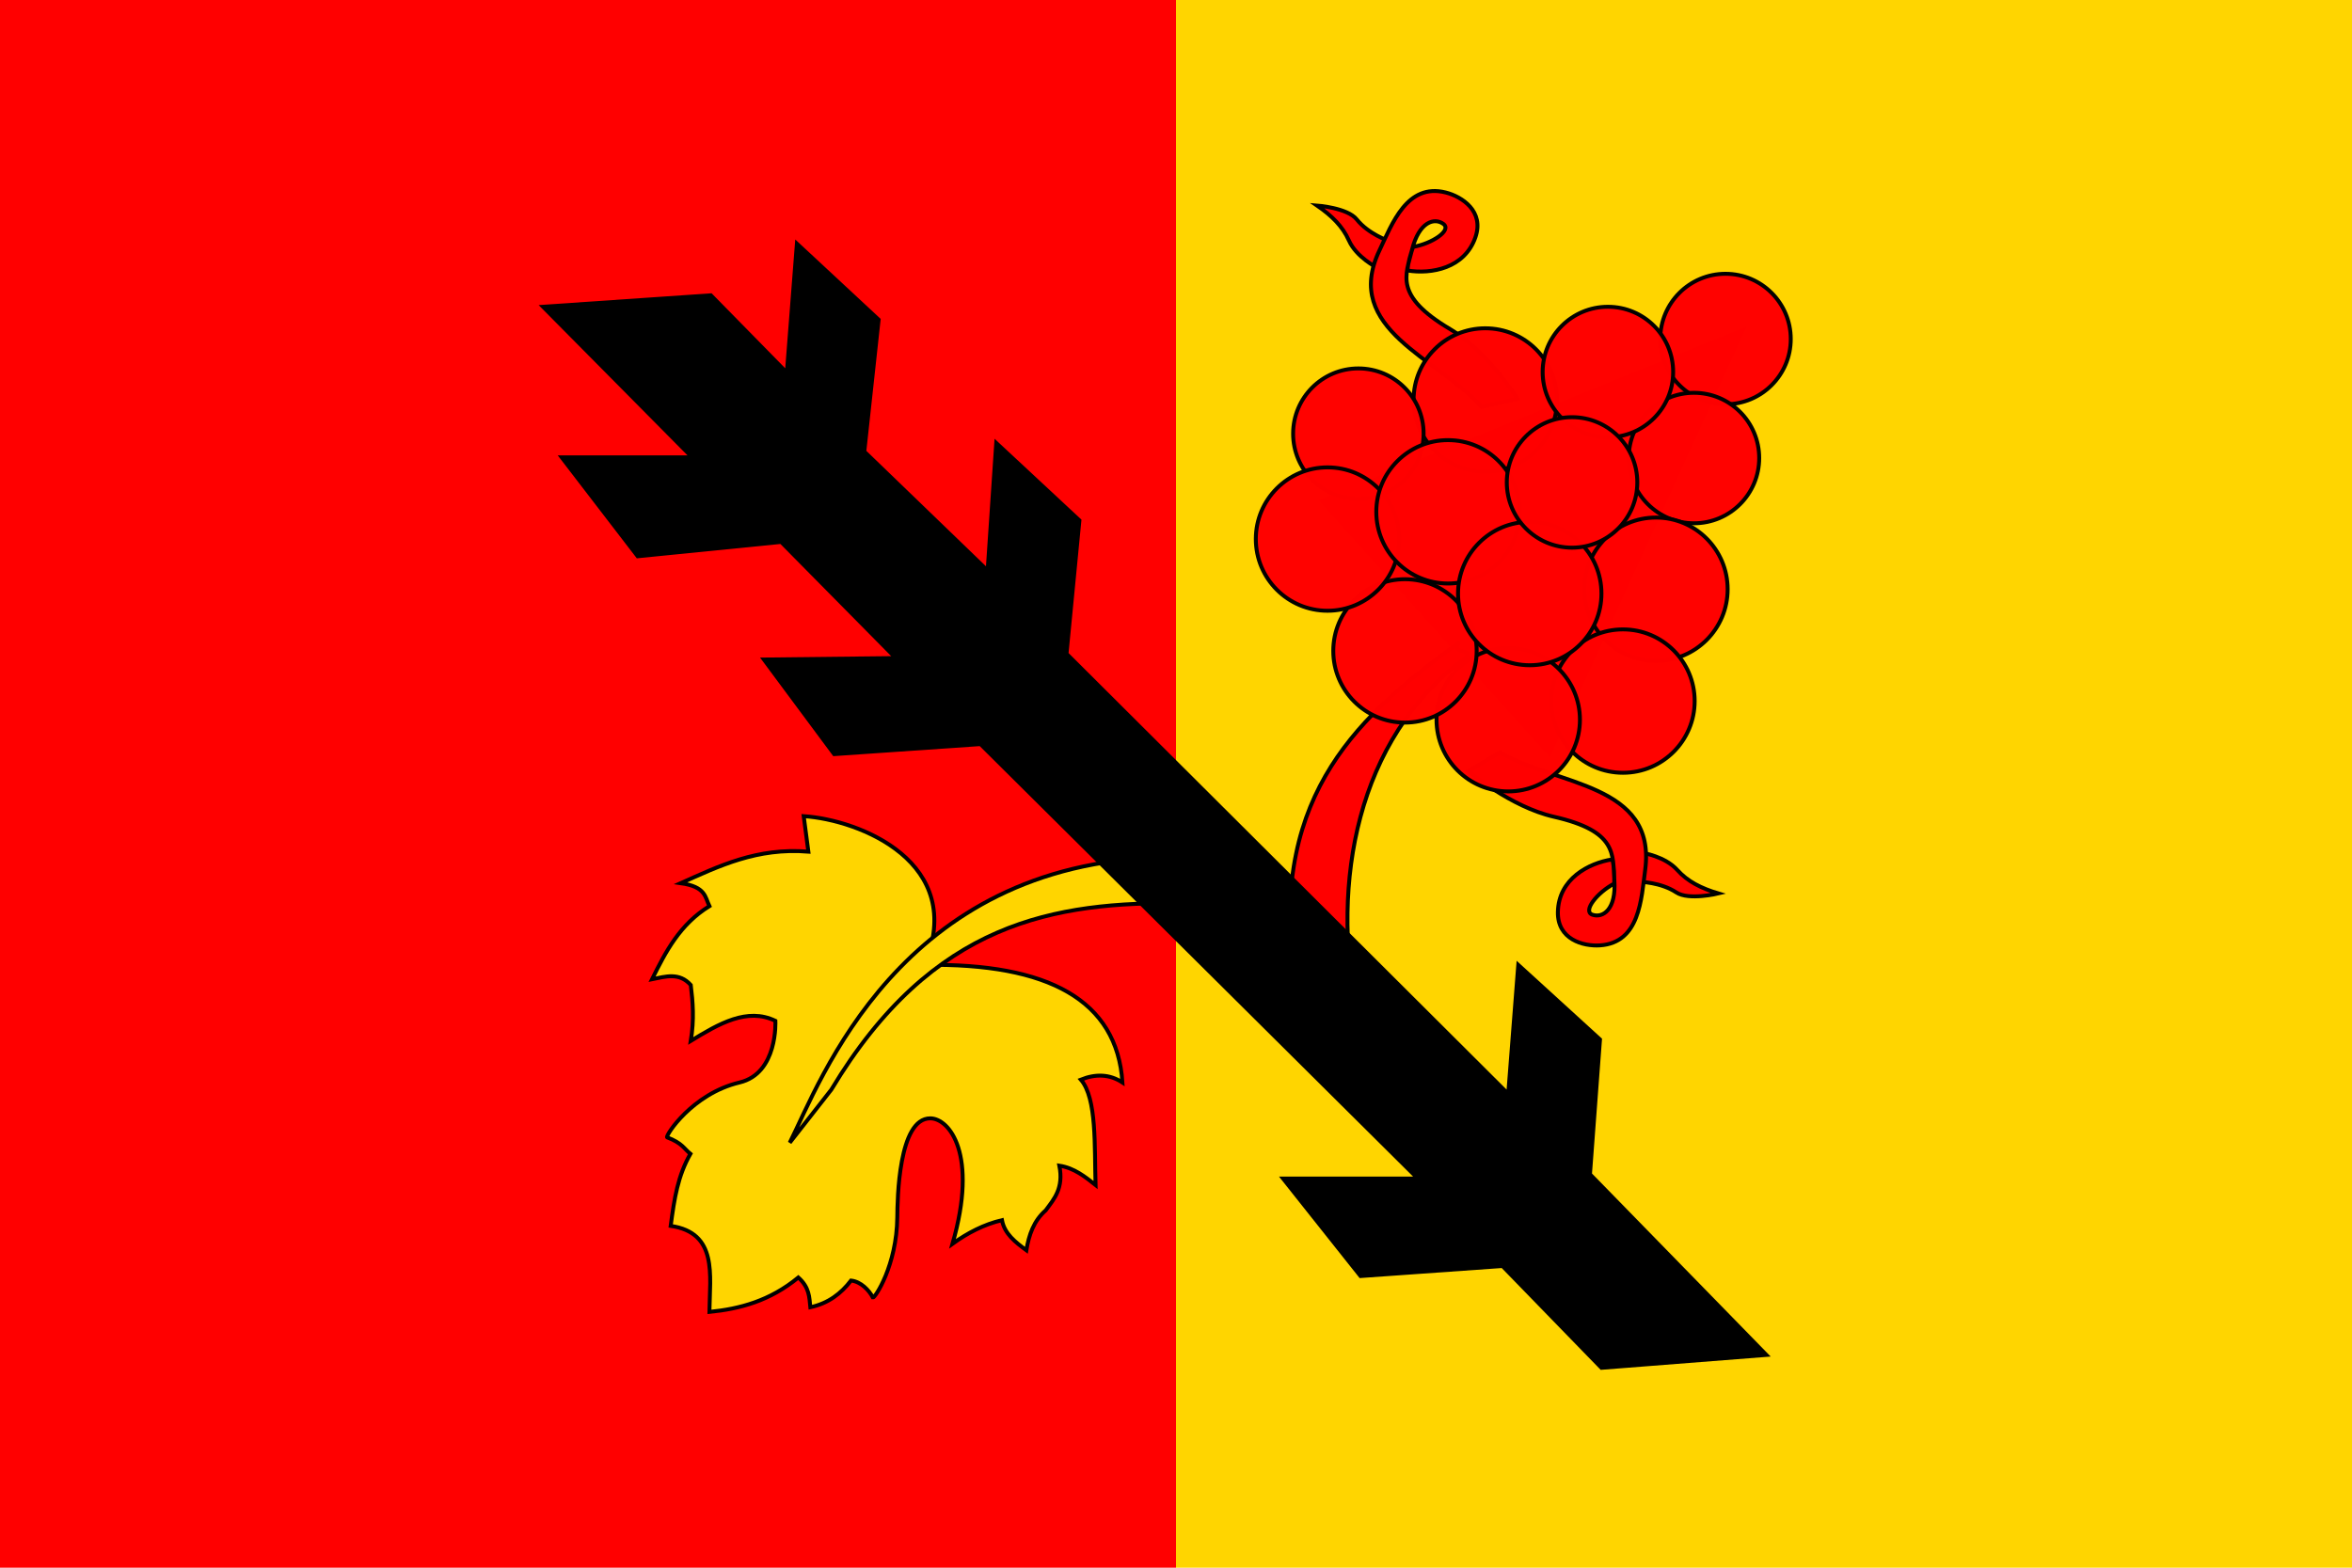
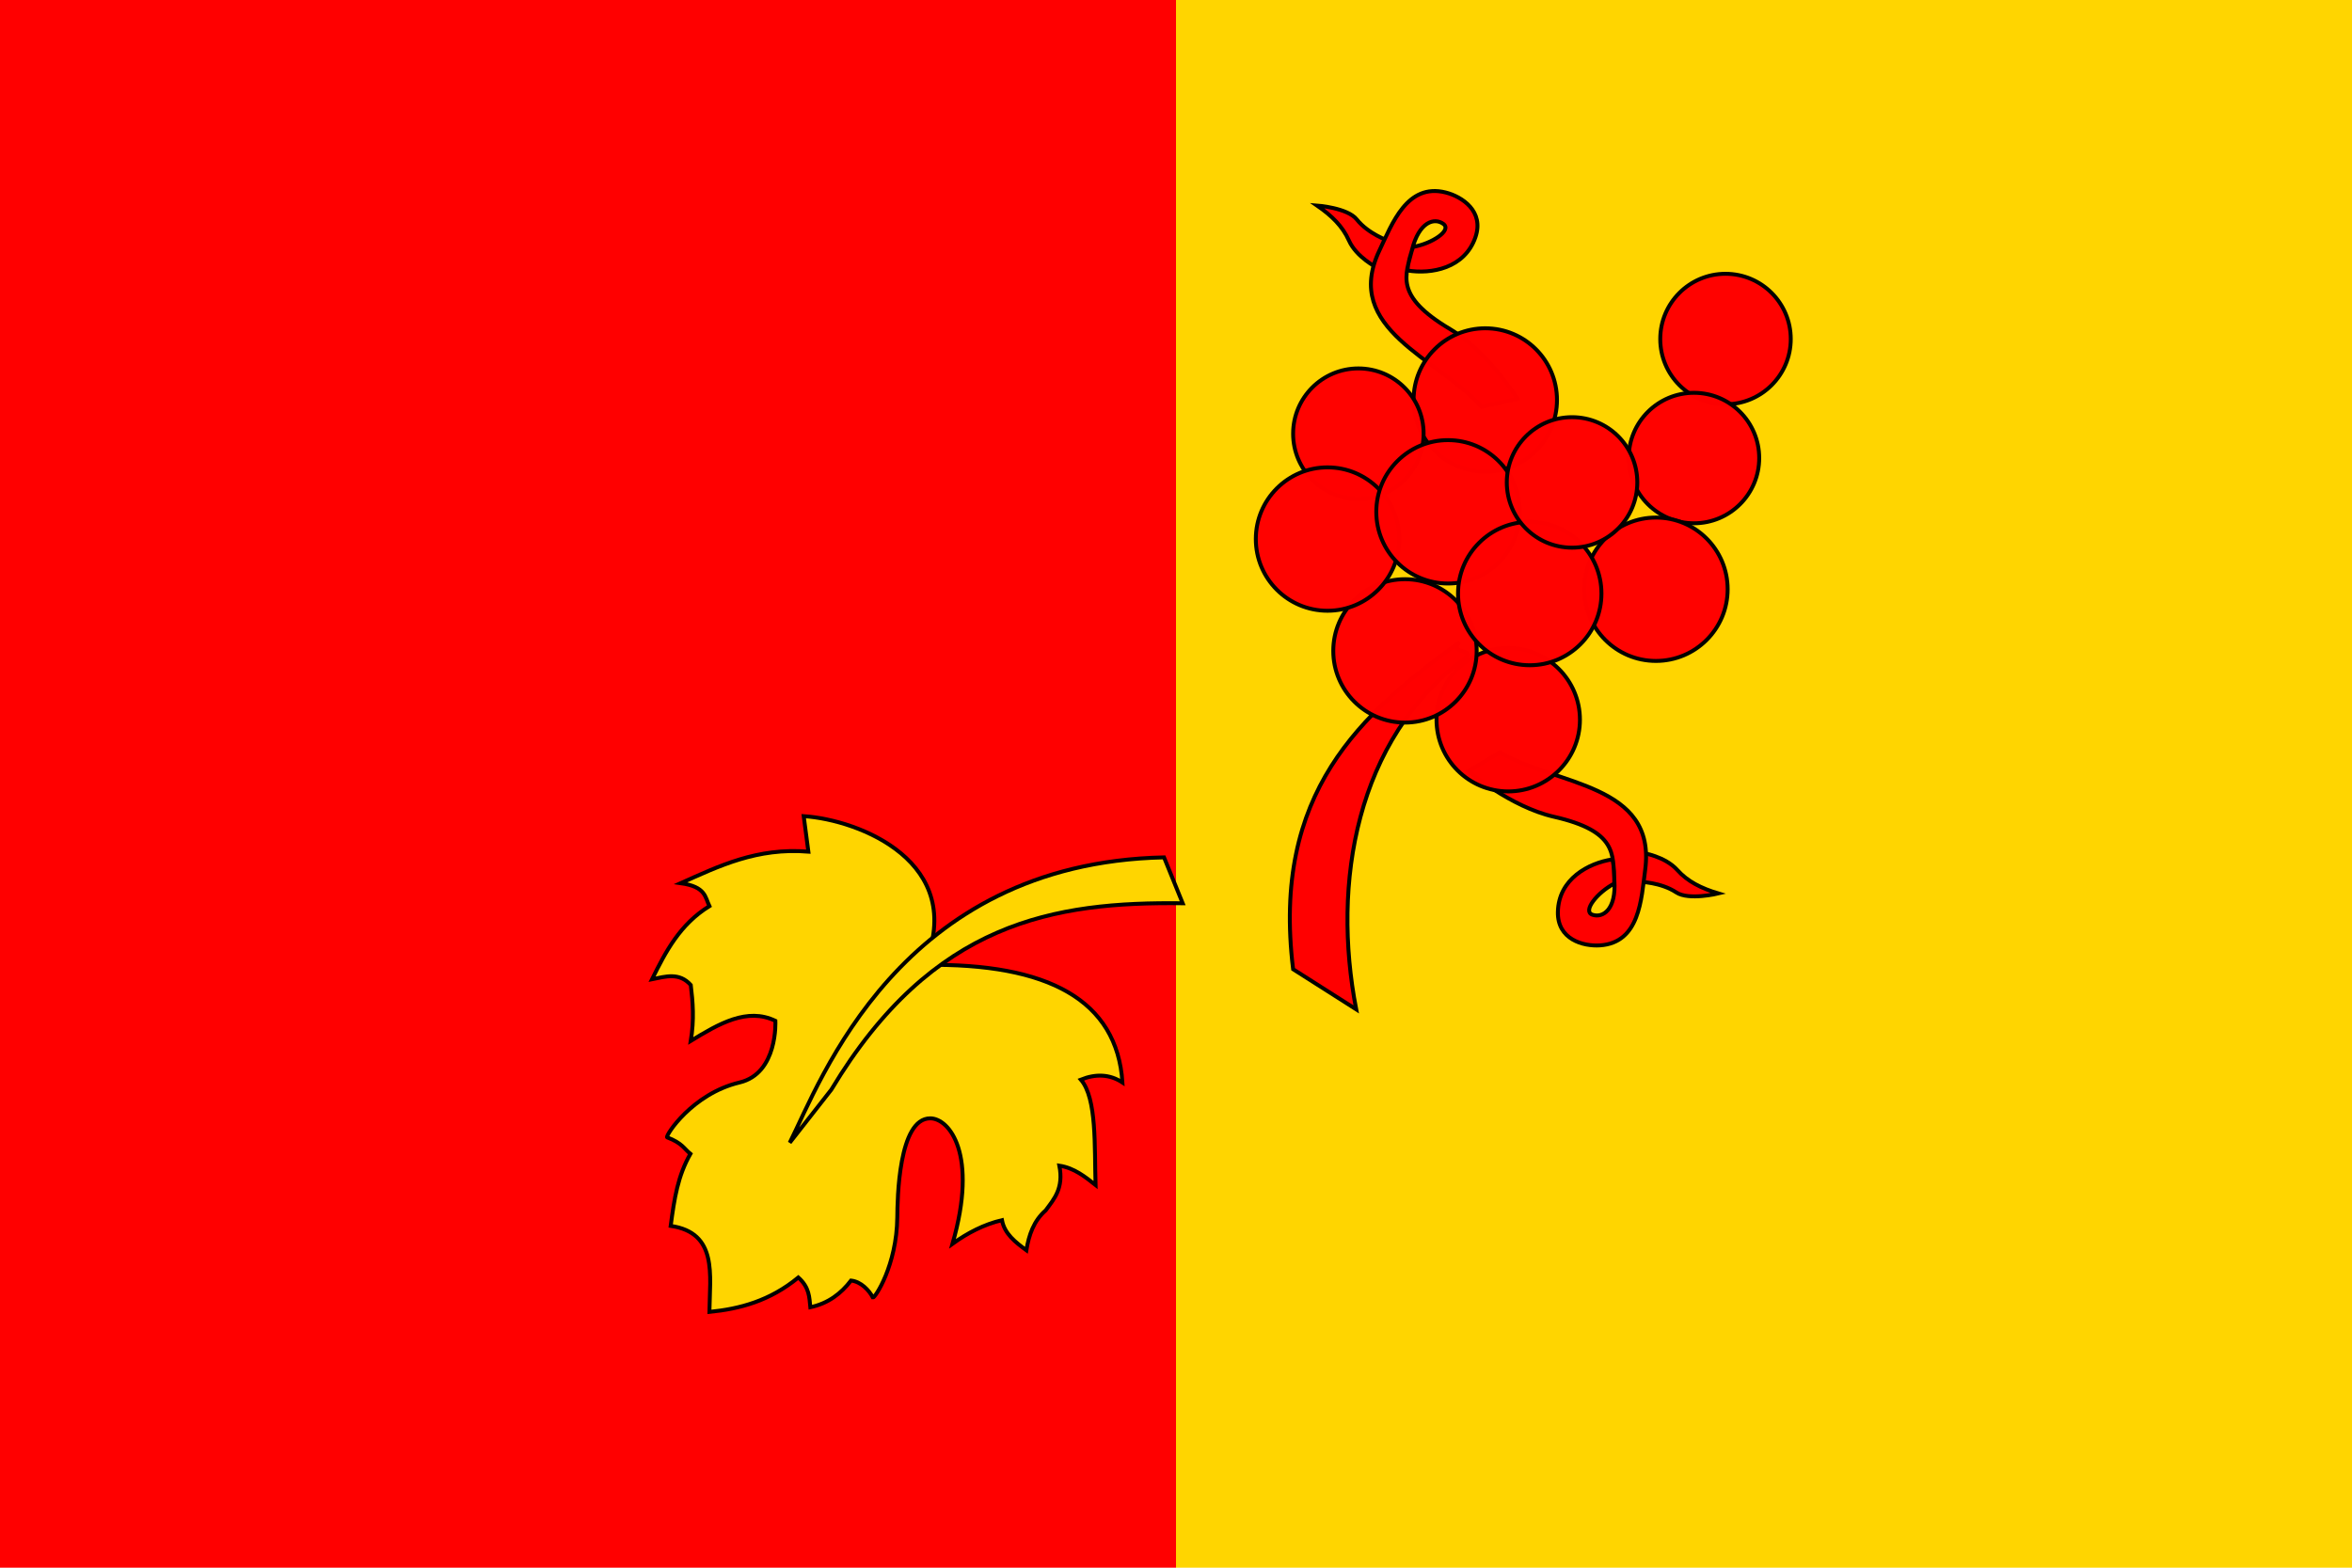
<svg xmlns="http://www.w3.org/2000/svg" xmlns:ns1="http://www.inkscape.org/namespaces/inkscape" xmlns:ns2="http://sodipodi.sourceforge.net/DTD/sodipodi-0.dtd" width="600" height="400" id="svg2" ns1:label="Pozadí" ns2:version="0.32" ns1:version="0.45.1" version="1.0" ns2:docbase="F:\Heraldika\Obecní\_Export" ns2:docname="Gruna_flag_CZ.svg" ns1:output_extension="org.inkscape.output.svg.inkscape">
  <defs id="defs2186" />
  <ns2:namedview id="base" pagecolor="#ffffff" bordercolor="#666666" borderopacity="1.0" ns1:pageopacity="0.0" ns1:pageshadow="2" ns1:zoom="0.35" ns1:cx="375" ns1:cy="520" ns1:document-units="px" ns1:current-layer="svg2" ns1:window-width="757" ns1:window-height="545" ns1:window-x="0" ns1:window-y="0" />
  <rect id="rect5" style="fill:#ff0000;fill-opacity:1" y="0" x="0" height="400" width="300" />
  <rect id="rect7" style="fill:#ffd500;fill-opacity:1" y="0" x="300" height="400" width="300" />
  <g id="g3205" transform="translate(-43.461,463.586)">
    <path ns2:nodetypes="cccccccccssccccccccsccccccccc" id="path3134" d="M 279.311,-217.385 C 310.928,-217.88 328.423,-208.352 329.799,-187.385 C 326.518,-189.543 322.958,-189.617 319.189,-188.117 C 323.3,-183.323 322.638,-171.18 322.939,-161.227 C 320.349,-163.265 317.51,-165.59 313.702,-166.166 C 314.839,-160.397 312.389,-157.703 310.223,-154.765 C 307.154,-152.082 305.933,-148.475 305.287,-144.58 C 302.478,-146.651 299.728,-148.761 299.067,-152.263 C 294.466,-151.171 290.316,-149.024 286.445,-146.227 C 293.053,-169.134 285.62,-178.23 280.775,-178.239 C 272.661,-178.254 272.407,-157.614 272.36,-152.995 C 272.234,-140.721 266.659,-132.385 266.141,-132.507 C 265.17,-134.372 263.112,-136.567 260.561,-136.852 C 258.027,-133.545 254.783,-131.032 250.18,-130.038 C 249.919,-132.568 249.963,-135.099 247.116,-137.629 C 239.84,-131.645 232.195,-129.622 224.433,-128.849 C 224.556,-138.333 226.596,-149.035 214.555,-150.8 C 215.497,-157.911 216.382,-163.549 219.586,-169.184 C 217.906,-170.533 217.56,-171.893 213.641,-173.391 C 213.178,-173.801 220.043,-184.525 232.116,-187.385 C 241.987,-189.724 241.262,-203.117 241.262,-203.117 C 234.067,-206.598 226.872,-202.388 219.677,-197.995 C 220.592,-203.514 220.202,-207.945 219.677,-212.263 C 216.717,-215.575 213.229,-214.409 209.799,-213.727 C 213.276,-220.771 216.896,-227.73 224.433,-232.385 C 223.313,-234.681 223.548,-237.329 217.116,-238.239 C 226.933,-242.626 236.548,-247.342 249.677,-246.288 L 248.488,-255.343 C 262.71,-254.404 290.238,-243.559 279.311,-217.385 z " style="fill:#ffd500;fill-opacity:1;fill-rule:evenodd;stroke:#000000;stroke-width:1px;stroke-linecap:butt;stroke-linejoin:miter;stroke-opacity:1" />
    <path ns2:nodetypes="ccccc" id="path3136" d="M 340.409,-244.824 L 345.165,-233.117 C 312.56,-233.518 281.383,-228.564 255.531,-185.556 L 244.921,-172.019 C 252.773,-187.593 272.813,-243.371 340.409,-244.824 z " style="fill:#ffd500;fill-opacity:1;fill-rule:evenodd;stroke:#000000;stroke-width:1px;stroke-linecap:butt;stroke-linejoin:miter;stroke-opacity:1" />
  </g>
  <g id="g3184" transform="translate(-43.461,463.586)">
    <path style="fill:#ff0000;fill-opacity:1;fill-rule:evenodd;stroke:#000000;stroke-width:1px;stroke-linecap:butt;stroke-linejoin:miter;stroke-opacity:1" d="M 397.661,-402.136 C 397.661,-402.136 392.53,-403.89 389.572,-407.603 C 387.202,-410.577 379.434,-411.147 379.434,-411.147 C 383.213,-408.542 385.972,-405.828 387.567,-402.235 C 389.472,-397.942 394.657,-395.359 394.657,-395.359 L 397.661,-402.136 z " id="path3177" ns2:nodetypes="cscscc" />
-     <path ns2:nodetypes="cccc" id="path3169" d="M 379.921,-335.922 L 438.823,-270.434 L 488.945,-380.19 L 379.921,-335.922 z " style="fill:#ff0200;fill-opacity:1;fill-rule:evenodd;stroke:none;stroke-width:1px;stroke-linecap:butt;stroke-linejoin:miter;stroke-opacity:1" />
    <path id="path3138" d="M 500.287,-377.08 C 500.287,-367.892 492.829,-360.434 483.641,-360.434 C 474.452,-360.434 466.994,-367.892 466.994,-377.08 C 466.994,-386.269 474.452,-393.727 483.641,-393.727 C 492.829,-393.727 500.287,-386.269 500.287,-377.08 z " style="opacity:0.99;fill:#ff0000;fill-opacity:1;fill-rule:nonzero;stroke:#000000;stroke-width:1;stroke-linecap:butt;stroke-linejoin:round;stroke-miterlimit:4;stroke-dashoffset:0;stroke-opacity:1" />
    <path id="path3143" d="M 492.238,-346.715 C 492.238,-337.526 484.781,-330.068 475.592,-330.068 C 466.403,-330.068 458.945,-337.526 458.945,-346.715 C 458.945,-355.903 466.403,-363.361 475.592,-363.361 C 484.781,-363.361 492.238,-355.903 492.238,-346.715 z " style="opacity:0.99;fill:#ff0000;fill-opacity:1;fill-rule:nonzero;stroke:#000000;stroke-width:1;stroke-linecap:butt;stroke-linejoin:round;stroke-miterlimit:4;stroke-dashoffset:0;stroke-opacity:1" />
    <path style="fill:#ff0000;fill-opacity:1;fill-rule:evenodd;stroke:#000000;stroke-width:1px;stroke-linecap:butt;stroke-linejoin:miter;stroke-opacity:1" d="M 430.548,-361.839 C 430.548,-361.839 423.095,-373.846 413.376,-379.616 C 399.028,-388.135 402.065,-393.378 403.659,-399.805 C 405.471,-407.114 409.45,-408.11 411.681,-406.442 C 413.879,-404.798 408.768,-401.426 403.942,-400.587 C 403.267,-398.578 402.641,-396.569 402.502,-394.565 C 408.58,-393.585 417.079,-395.088 419.84,-403.039 C 422.147,-409.681 416.429,-413.428 412.241,-414.479 C 402.389,-416.941 398.59,-406.479 395.344,-399.654 C 385.788,-379.559 410.35,-372.201 421.428,-359.786 L 430.548,-361.839 z " id="path3179" ns2:nodetypes="csssccssscc" />
    <path style="opacity:0.99;fill:#ff0000;fill-opacity:1;fill-rule:nonzero;stroke:#000000;stroke-width:1;stroke-linecap:butt;stroke-linejoin:round;stroke-miterlimit:4;stroke-dashoffset:0;stroke-opacity:1" d="M 440.653,-361.532 C 440.653,-351.434 432.458,-343.239 422.36,-343.239 C 412.262,-343.239 404.067,-351.434 404.067,-361.532 C 404.067,-371.629 412.262,-379.824 422.36,-379.824 C 432.458,-379.824 440.653,-371.629 440.653,-361.532 z " id="path3147" />
-     <path style="opacity:0.99;fill:#ff0000;fill-opacity:1;fill-rule:nonzero;stroke:#000000;stroke-width:1;stroke-linecap:butt;stroke-linejoin:round;stroke-miterlimit:4;stroke-dashoffset:0;stroke-opacity:1" d="M 470.287,-368.666 C 470.287,-359.477 462.829,-352.019 453.641,-352.019 C 444.452,-352.019 436.994,-359.477 436.994,-368.666 C 436.994,-377.855 444.452,-385.312 453.641,-385.312 C 462.829,-385.312 470.287,-377.855 470.287,-368.666 z " id="path3141" />
    <path id="path3153" d="M 484.189,-313.239 C 484.189,-303.141 475.994,-294.946 465.897,-294.946 C 455.799,-294.946 447.604,-303.141 447.604,-313.239 C 447.604,-323.336 455.799,-331.532 465.897,-331.532 C 475.994,-331.532 484.189,-323.336 484.189,-313.239 z " style="opacity:0.99;fill:#ff0000;fill-opacity:1;fill-rule:nonzero;stroke:#000000;stroke-width:1;stroke-linecap:butt;stroke-linejoin:round;stroke-miterlimit:4;stroke-dashoffset:0;stroke-opacity:1" />
    <path ns2:nodetypes="cscscc" id="path3175" d="M 461.711,-238.595 C 461.711,-238.595 467.132,-238.503 471.088,-235.879 C 474.257,-233.777 481.824,-235.62 481.824,-235.62 C 477.428,-236.938 473.968,-238.673 471.347,-241.602 C 468.215,-245.103 462.487,-245.968 462.487,-245.968 L 461.711,-238.595 z " style="fill:#ff0000;fill-opacity:1;fill-rule:evenodd;stroke:#000000;stroke-width:1px;stroke-linecap:butt;stroke-linejoin:miter;stroke-opacity:1" />
-     <path style="opacity:0.99;fill:#ff0000;fill-opacity:1;fill-rule:nonzero;stroke:#000000;stroke-width:1;stroke-linecap:butt;stroke-linejoin:round;stroke-miterlimit:4;stroke-dashoffset:0;stroke-opacity:1" d="M 475.775,-284.702 C 475.775,-274.605 467.58,-266.41 457.482,-266.41 C 447.384,-266.41 439.189,-274.605 439.189,-284.702 C 439.189,-294.8 447.384,-302.995 457.482,-302.995 C 467.58,-302.995 475.775,-294.8 475.775,-284.702 z " id="path3155" />
    <path ns2:nodetypes="csssccssscc" id="path3173" d="M 418.033,-266.838 C 418.033,-266.838 428.815,-257.703 439.836,-255.198 C 456.108,-251.499 454.829,-245.577 455.287,-238.971 C 455.808,-231.458 452.328,-229.288 449.692,-230.19 C 447.095,-231.079 450.923,-235.859 455.257,-238.14 C 455.282,-240.259 455.261,-242.363 454.777,-244.313 C 448.693,-243.378 441.066,-239.336 440.881,-230.922 C 440.727,-223.892 447.32,-222.083 451.628,-222.37 C 461.76,-223.054 462.161,-234.177 463.153,-241.669 C 466.072,-263.728 440.437,-263.184 426.081,-271.594 L 418.033,-266.838 z " style="fill:#ff0000;fill-opacity:1;fill-rule:evenodd;stroke:#000000;stroke-width:1px;stroke-linecap:butt;stroke-linejoin:miter;stroke-opacity:1" />
    <path id="path3157" d="M 446.506,-279.946 C 446.506,-269.849 438.311,-261.654 428.214,-261.654 C 418.116,-261.654 409.921,-269.849 409.921,-279.946 C 409.921,-290.044 418.116,-298.239 428.214,-298.239 C 438.311,-298.239 446.506,-290.044 446.506,-279.946 z " style="opacity:0.99;fill:#ff0000;fill-opacity:1;fill-rule:nonzero;stroke:#000000;stroke-width:1;stroke-linecap:butt;stroke-linejoin:round;stroke-miterlimit:4;stroke-dashoffset:0;stroke-opacity:1" />
    <path ns2:nodetypes="csccc" id="path3171" d="M 389.433,-206.044 C 383.171,-238.295 389.383,-274.951 417.085,-295.576 C 420.315,-297.981 412.804,-296.696 415.775,-299.702 C 390.627,-281.524 367.803,-261.312 373.336,-216.288 L 389.433,-206.044 z " style="fill:#ff0000;fill-opacity:1;fill-rule:evenodd;stroke:#000000;stroke-width:1px;stroke-linecap:butt;stroke-linejoin:miter;stroke-opacity:1" />
    <path style="opacity:0.99;fill:#ff0000;fill-opacity:1;fill-rule:nonzero;stroke:#000000;stroke-width:1;stroke-linecap:butt;stroke-linejoin:round;stroke-miterlimit:4;stroke-dashoffset:0;stroke-opacity:1" d="M 420.165,-297.507 C 420.165,-287.41 411.97,-279.214 401.872,-279.214 C 391.775,-279.214 383.58,-287.41 383.58,-297.507 C 383.58,-307.605 391.775,-315.8 401.872,-315.8 C 411.97,-315.8 420.165,-307.605 420.165,-297.507 z " id="path3159" />
    <path style="opacity:0.99;fill:#ff0000;fill-opacity:1;fill-rule:nonzero;stroke:#000000;stroke-width:1;stroke-linecap:butt;stroke-linejoin:round;stroke-miterlimit:4;stroke-dashoffset:0;stroke-opacity:1" d="M 406.628,-352.934 C 406.628,-343.745 399.171,-336.288 389.982,-336.288 C 380.793,-336.288 373.336,-343.745 373.336,-352.934 C 373.336,-362.123 380.793,-369.58 389.982,-369.58 C 399.171,-369.58 406.628,-362.123 406.628,-352.934 z " id="path3167" />
    <path id="path3165" d="M 400.409,-326.044 C 400.409,-315.946 392.214,-307.751 382.116,-307.751 C 372.019,-307.751 363.823,-315.946 363.823,-326.044 C 363.823,-336.141 372.019,-344.336 382.116,-344.336 C 392.214,-344.336 400.409,-336.141 400.409,-326.044 z " style="opacity:0.99;fill:#ff0000;fill-opacity:1;fill-rule:nonzero;stroke:#000000;stroke-width:1;stroke-linecap:butt;stroke-linejoin:round;stroke-miterlimit:4;stroke-dashoffset:0;stroke-opacity:1" />
    <path id="path3149" d="M 431.141,-332.995 C 431.141,-322.897 422.945,-314.702 412.848,-314.702 C 402.75,-314.702 394.555,-322.897 394.555,-332.995 C 394.555,-343.093 402.75,-351.288 412.848,-351.288 C 422.945,-351.288 431.141,-343.093 431.141,-332.995 z " style="opacity:0.99;fill:#ff0000;fill-opacity:1;fill-rule:nonzero;stroke:#000000;stroke-width:1;stroke-linecap:butt;stroke-linejoin:round;stroke-miterlimit:4;stroke-dashoffset:0;stroke-opacity:1" />
    <path style="opacity:0.99;fill:#ff0000;fill-opacity:1;fill-rule:nonzero;stroke:#000000;stroke-width:1;stroke-linecap:butt;stroke-linejoin:round;stroke-miterlimit:4;stroke-dashoffset:0;stroke-opacity:1" d="M 451.994,-312.141 C 451.994,-302.044 443.799,-293.849 433.701,-293.849 C 423.604,-293.849 415.409,-302.044 415.409,-312.141 C 415.409,-322.239 423.604,-330.434 433.701,-330.434 C 443.799,-330.434 451.994,-322.239 451.994,-312.141 z " id="path3151" />
    <path id="path3145" d="M 461.141,-340.495 C 461.141,-331.306 453.683,-323.849 444.494,-323.849 C 435.305,-323.849 427.848,-331.306 427.848,-340.495 C 427.848,-349.684 435.305,-357.141 444.494,-357.141 C 453.683,-357.141 461.141,-349.684 461.141,-340.495 z " style="opacity:0.99;fill:#ff0000;fill-opacity:1;fill-rule:nonzero;stroke:#000000;stroke-width:1;stroke-linecap:butt;stroke-linejoin:round;stroke-miterlimit:4;stroke-dashoffset:0;stroke-opacity:1" />
  </g>
-   <path style="fill:#000000;fill-opacity:1;fill-rule:evenodd;stroke:#000000;stroke-width:1px;stroke-linecap:butt;stroke-linejoin:miter;stroke-opacity:1" d="M 408.533,349.006 L 450.606,345.713 L 405.606,299.615 L 408.167,265.225 L 387.313,246.201 L 384.752,279.128 L 272.07,166.811 L 275.362,132.786 L 254.143,113.03 L 251.948,145.591 L 220.484,115.225 L 224.143,81.567 L 203.289,62.176 L 200.728,95.103 L 181.338,75.347 L 138.533,78.274 L 176.582,116.689 L 143.289,116.689 L 162.679,141.933 L 199.265,138.274 L 228.533,167.908 L 194.874,168.274 L 212.801,192.42 L 250.118,189.859 L 361.704,300.713 L 327.313,300.713 L 347.07,325.591 L 383.289,323.03 L 408.533,349.006 z " id="path2161" />
</svg>